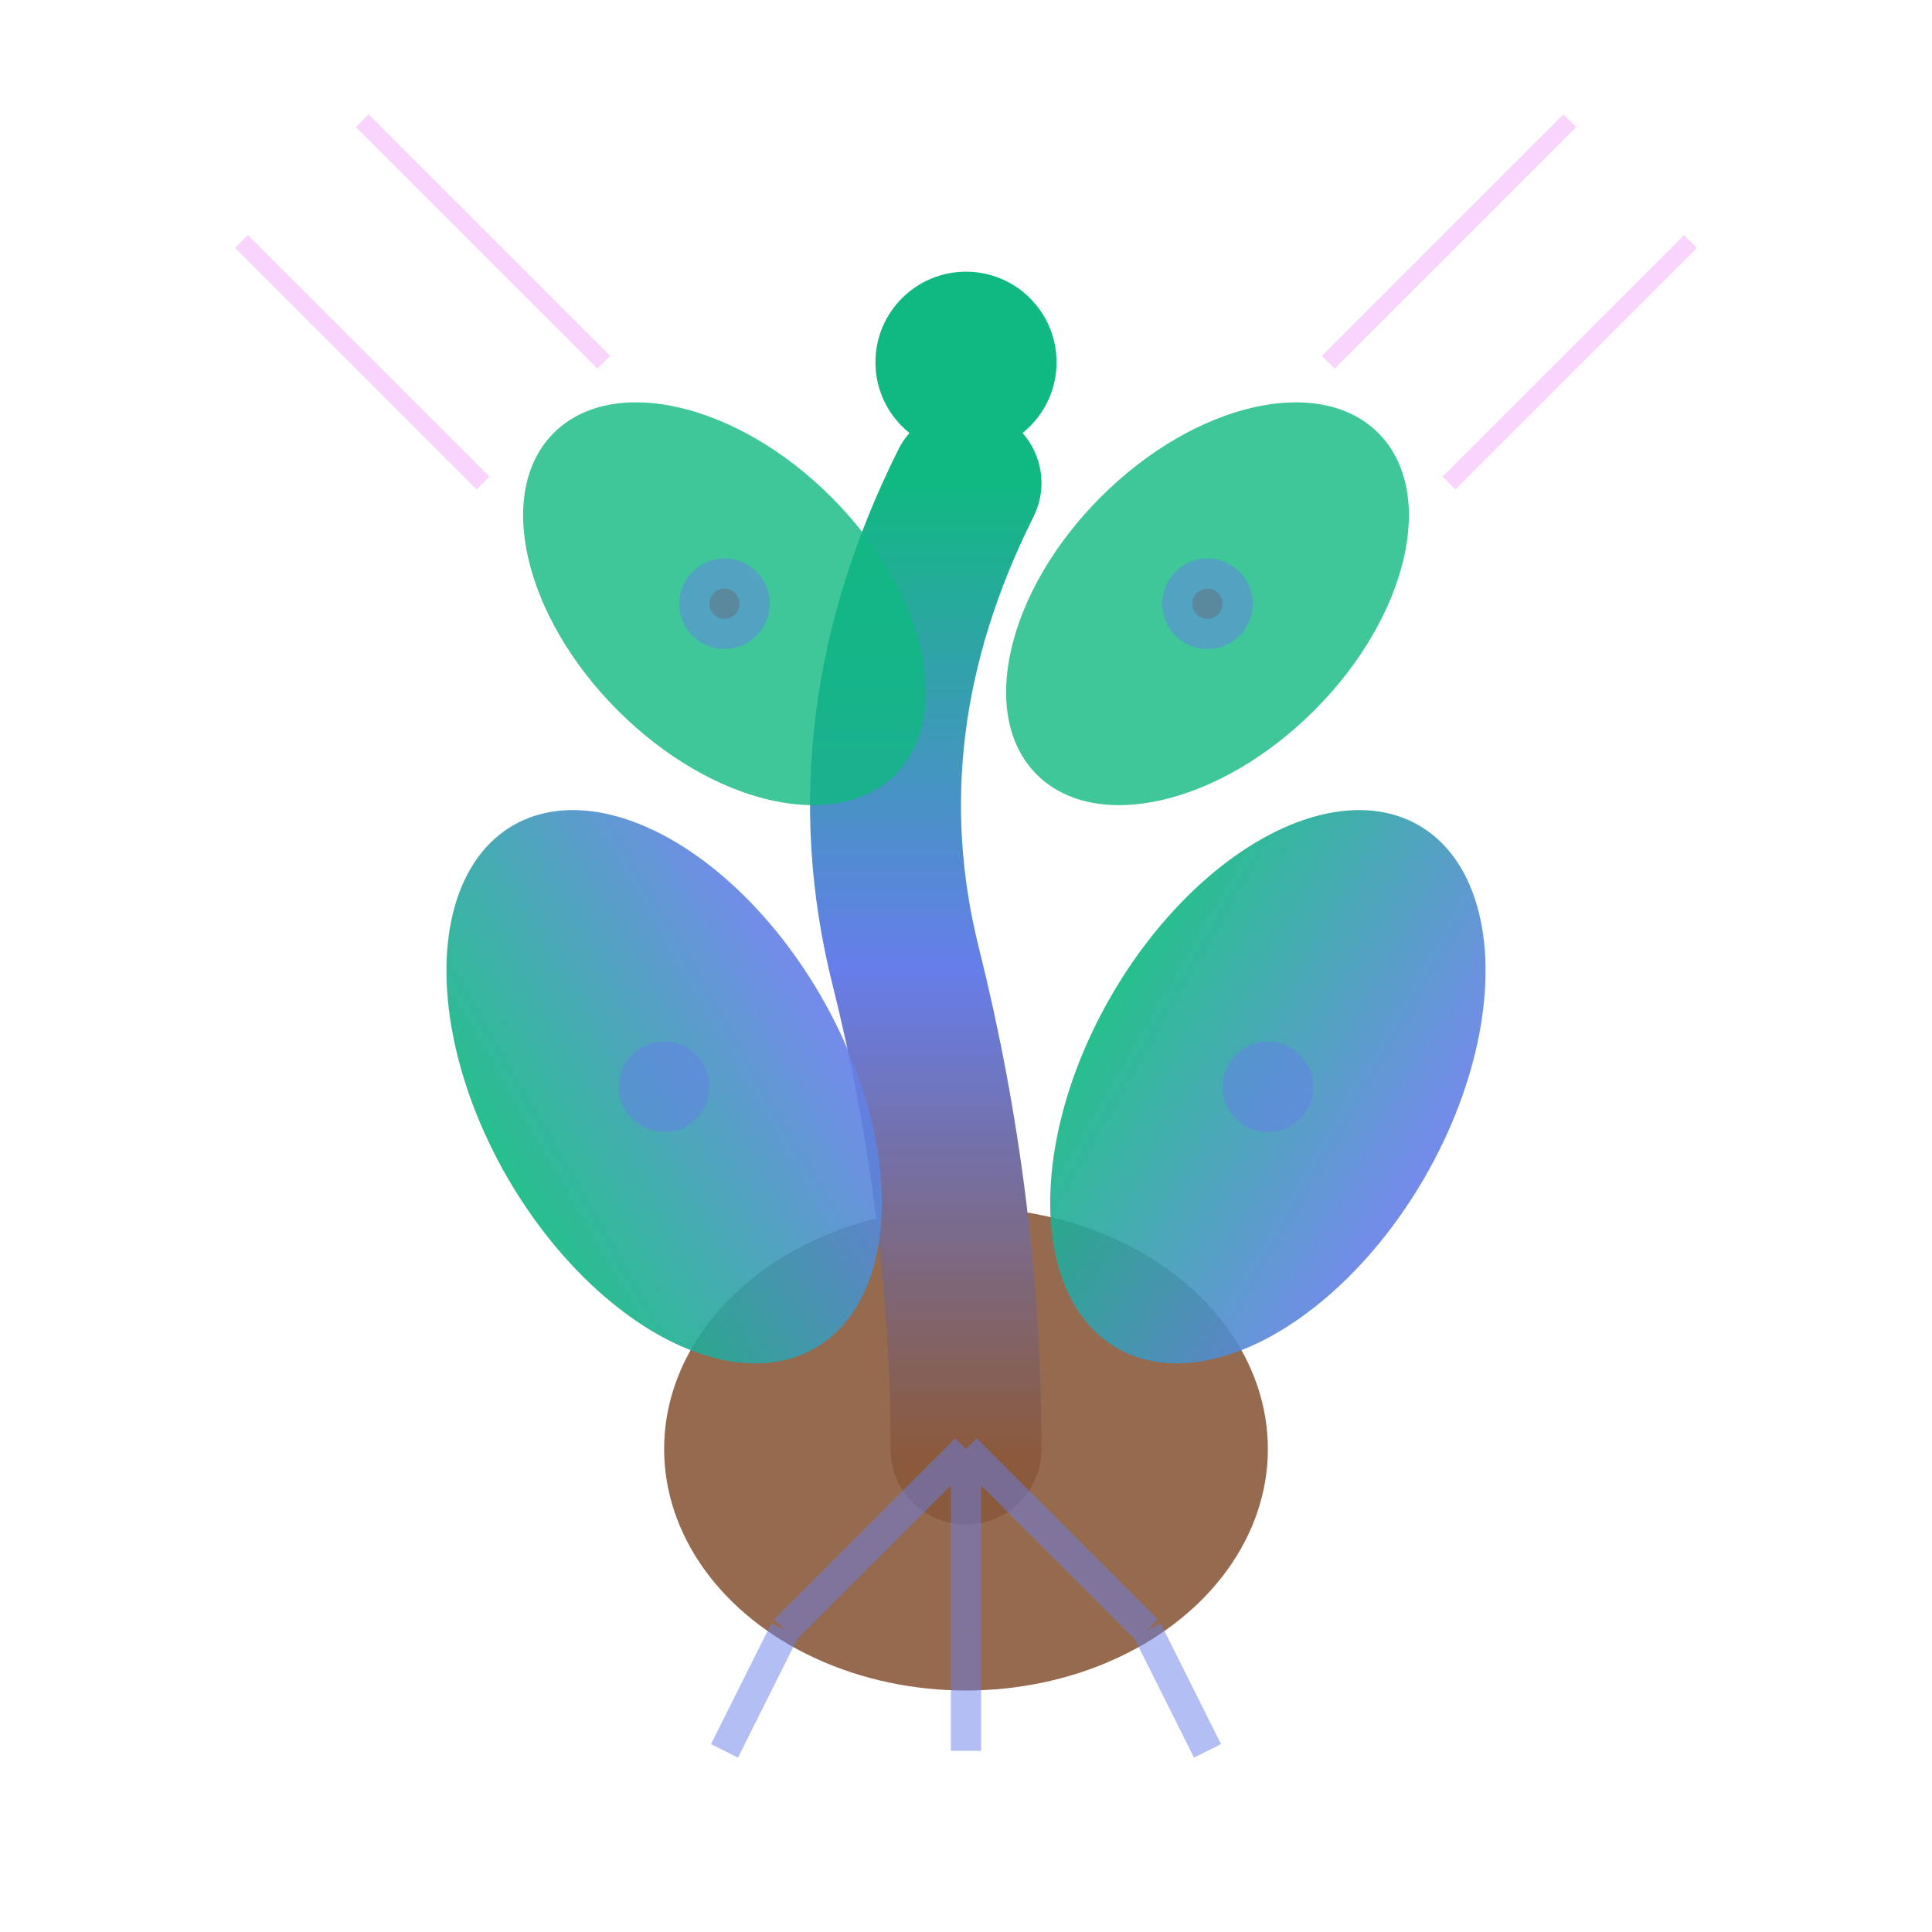
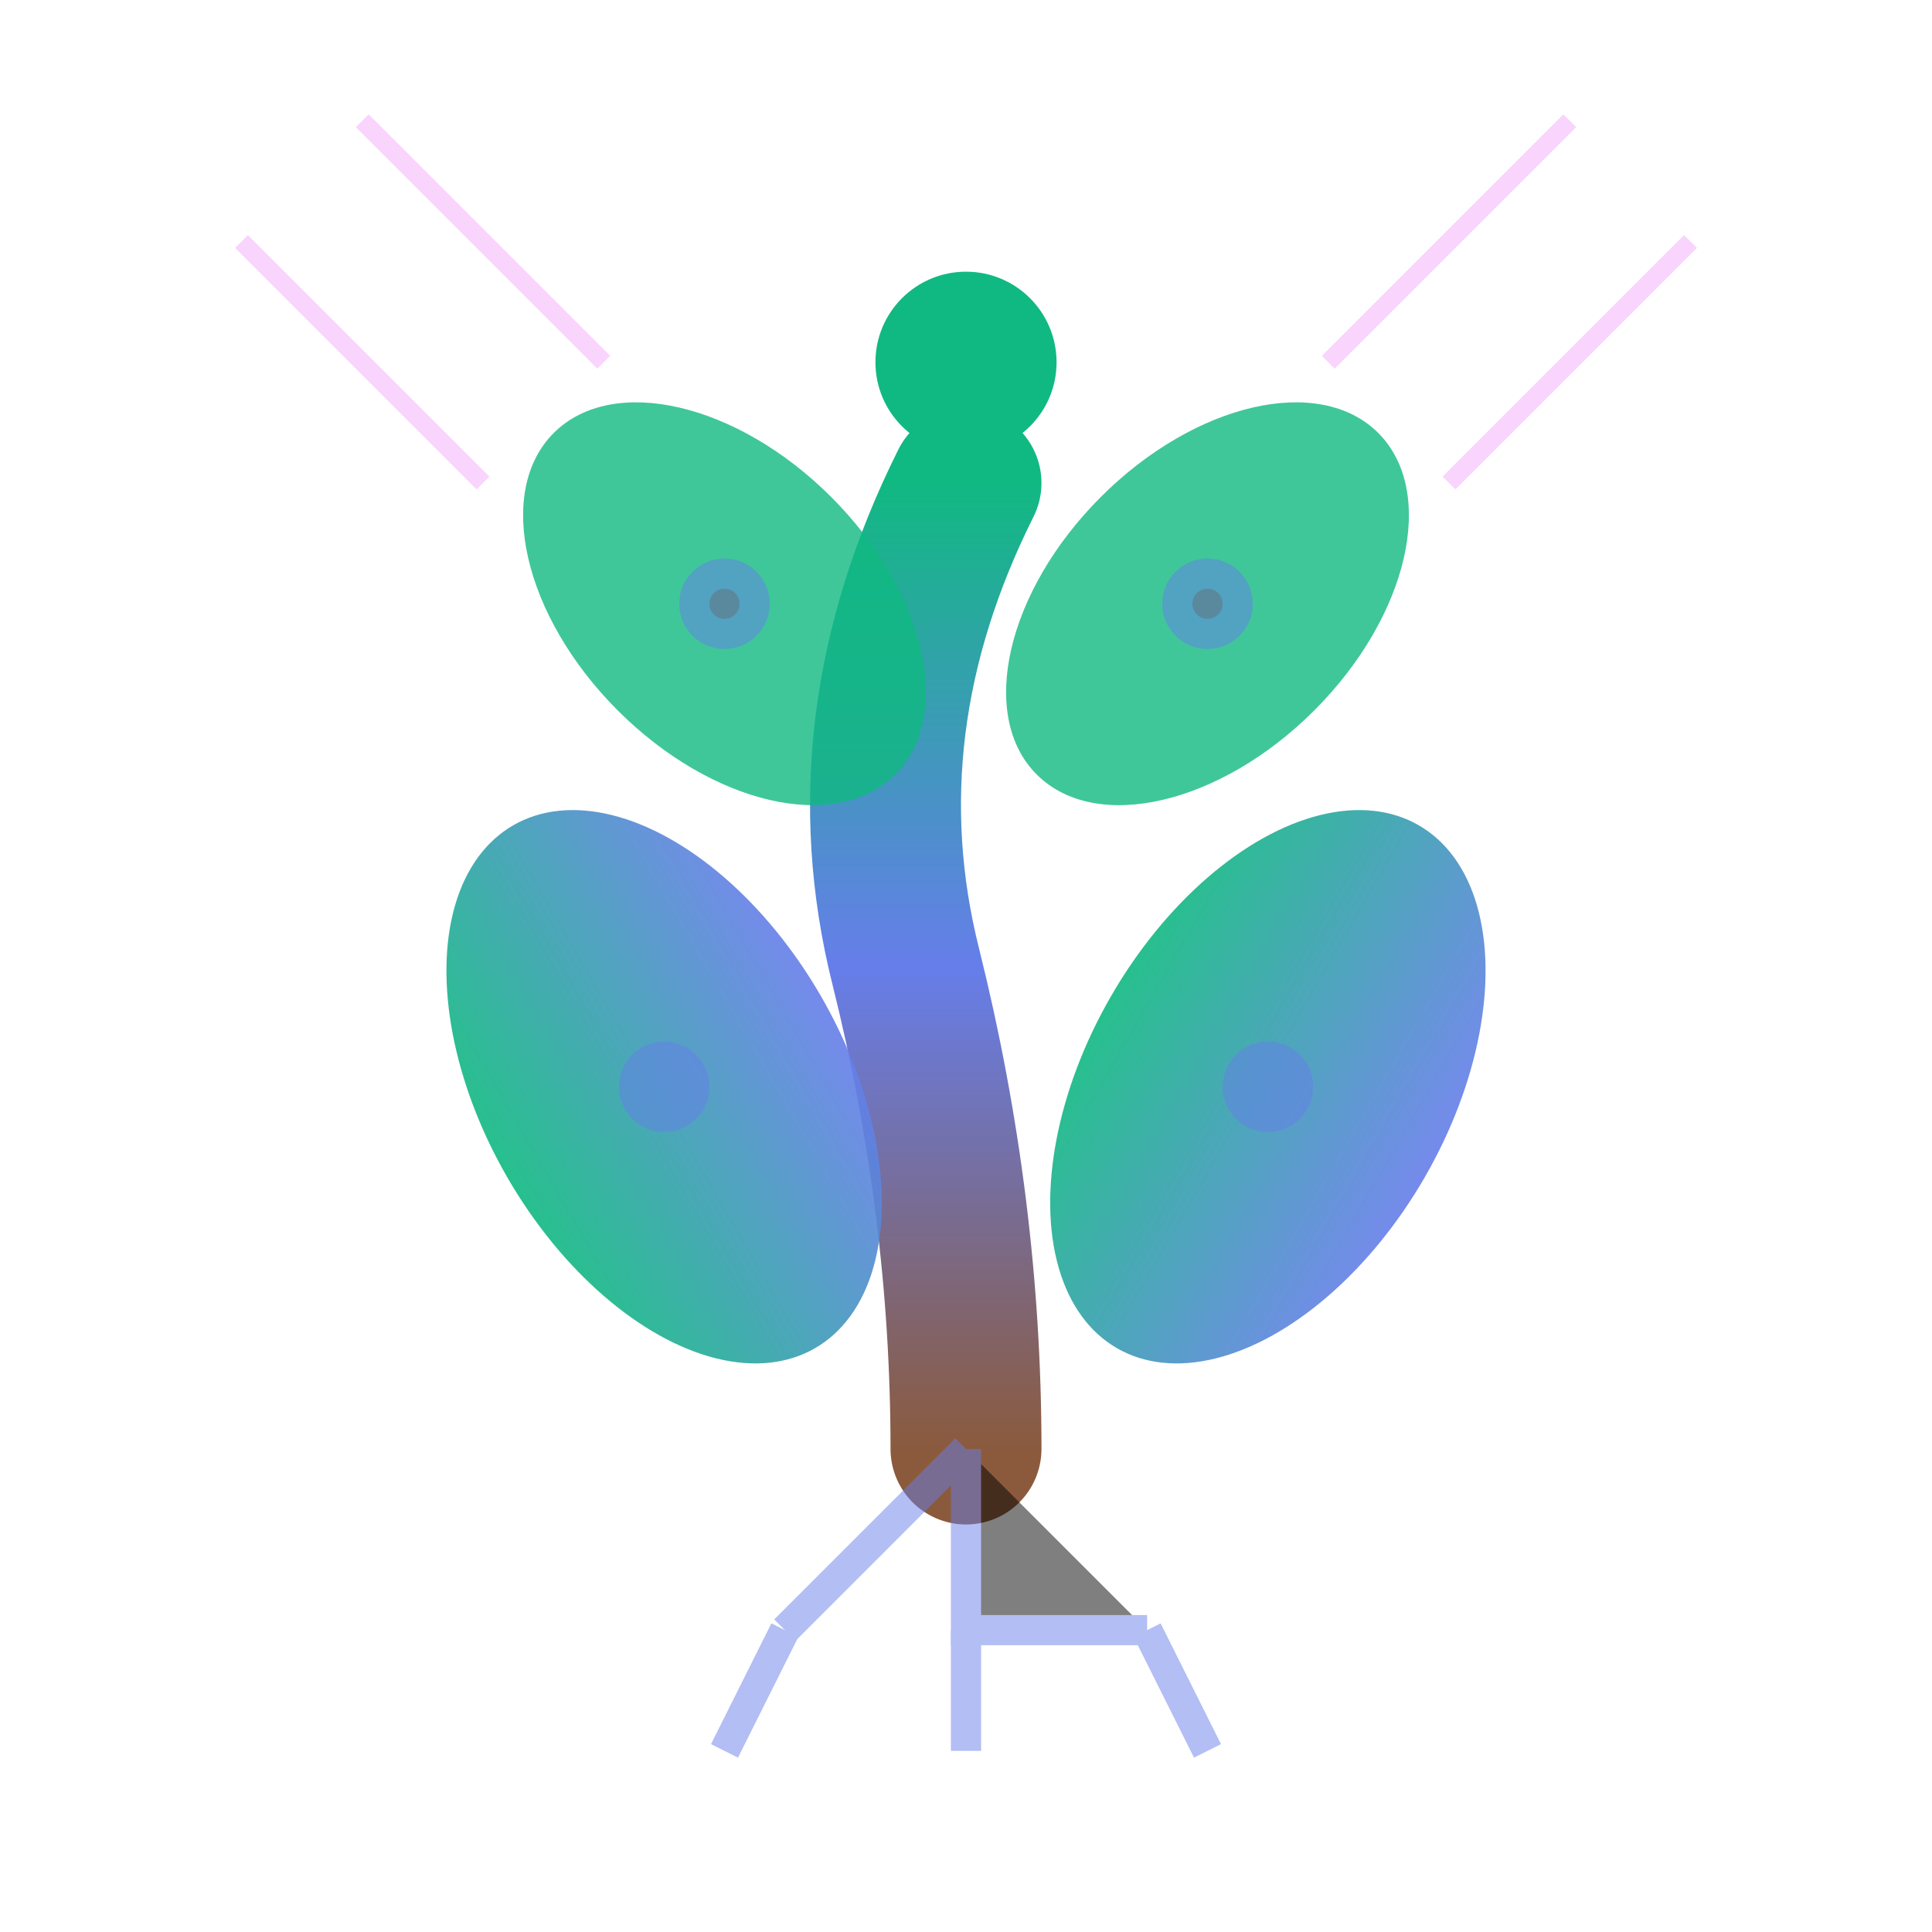
<svg xmlns="http://www.w3.org/2000/svg" viewBox="0 0 32 32" width="32" height="32">
  <defs>
    <linearGradient id="seedGrad" x1="0%" y1="100%" x2="0%" y2="0%">
      <stop offset="0%" style="stop-color:#8b5a3c;stop-opacity:1" />
      <stop offset="50%" style="stop-color:#667eea;stop-opacity:1" />
      <stop offset="100%" style="stop-color:#10b981;stop-opacity:1" />
    </linearGradient>
    <linearGradient id="leafGrad" x1="0%" y1="0%" x2="100%" y2="0%">
      <stop offset="0%" style="stop-color:#10b981;stop-opacity:1" />
      <stop offset="100%" style="stop-color:#667eea;stop-opacity:1" />
    </linearGradient>
  </defs>
-   <ellipse cx="16" cy="24" rx="5" ry="4" fill="#8b5a3c" opacity="0.9" />
  <path d="M16 24 Q16 20, 15 16 Q14 12, 16 8" stroke="url(#seedGrad)" stroke-width="2.5" fill="none" stroke-linecap="round" />
  <ellipse cx="11" cy="18" rx="3" ry="5" fill="url(#leafGrad)" transform="rotate(-30 11 18)" opacity="0.9" />
  <ellipse cx="21" cy="18" rx="3" ry="5" fill="url(#leafGrad)" transform="rotate(30 21 18)" opacity="0.9" />
  <ellipse cx="12" cy="10" rx="2.5" ry="4" fill="#10b981" transform="rotate(-45 12 10)" opacity="0.8" />
  <ellipse cx="20" cy="10" rx="2.5" ry="4" fill="#10b981" transform="rotate(45 20 10)" opacity="0.8" />
  <circle cx="16" cy="6" r="1.5" fill="#10b981" />
  <g stroke="#667eea" stroke-width="0.5" opacity="0.5">
-     <path d="M16 24 L13 27 M16 24 L16 27 M16 24 L19 27" />
+     <path d="M16 24 L13 27 M16 24 L16 27 L19 27" />
    <path d="M13 27 L12 29 M16 27 L16 29 M19 27 L20 29" />
    <circle cx="11" cy="18" r="0.5" fill="#667eea" />
    <circle cx="21" cy="18" r="0.5" fill="#667eea" />
    <circle cx="12" cy="10" r="0.5" fill="#764ba2" />
    <circle cx="20" cy="10" r="0.5" fill="#764ba2" />
  </g>
  <g stroke="#f093fb" stroke-width="0.3" opacity="0.4">
    <line x1="4" y1="4" x2="8" y2="8" />
    <line x1="28" y1="4" x2="24" y2="8" />
    <line x1="6" y1="2" x2="10" y2="6" />
    <line x1="26" y1="2" x2="22" y2="6" />
  </g>
</svg>